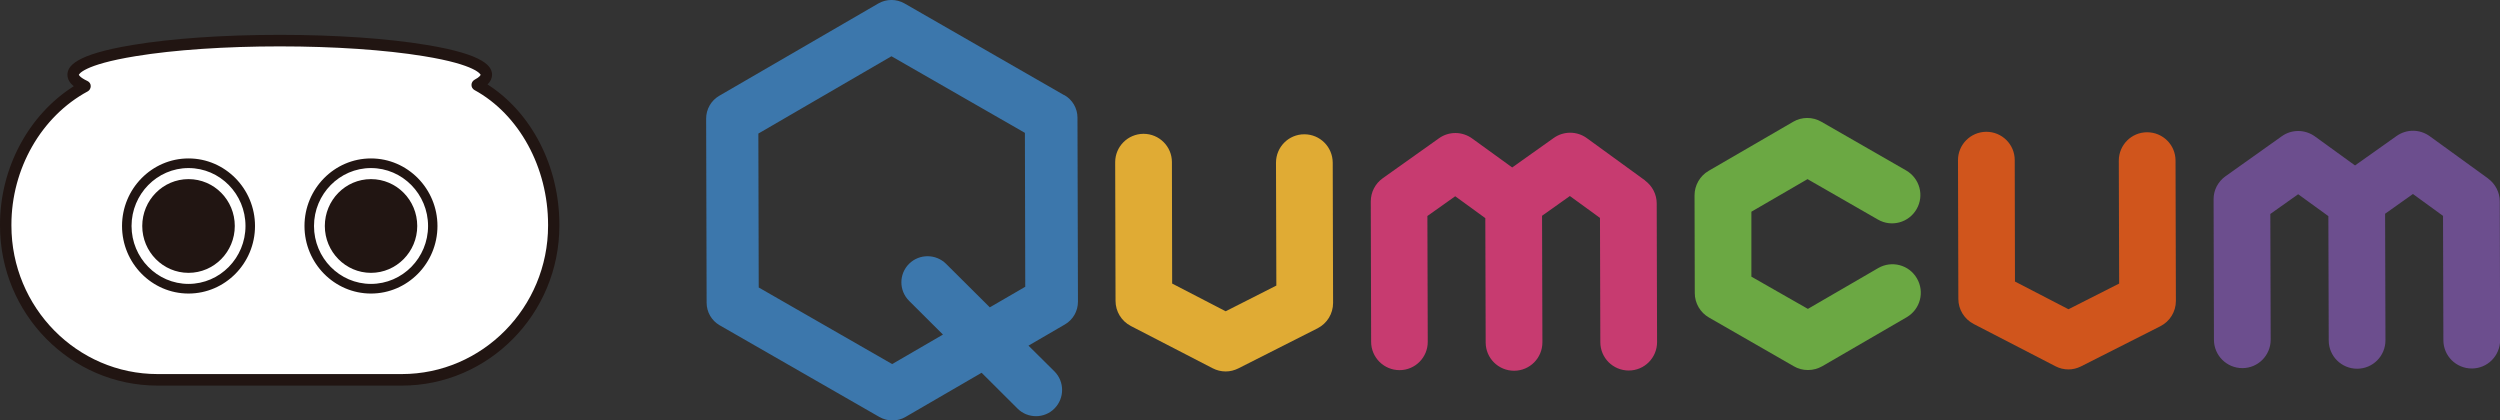
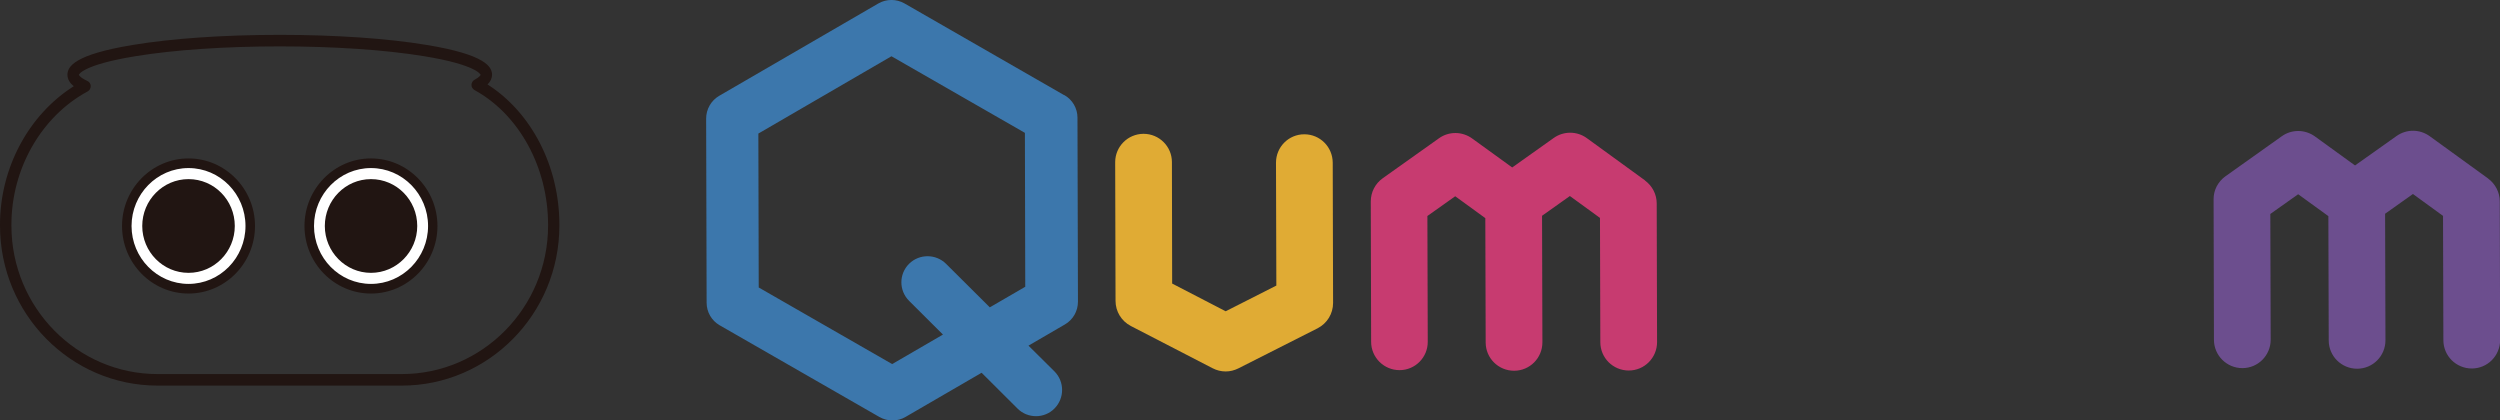
<svg xmlns="http://www.w3.org/2000/svg" id="_レイヤー_2" data-name="レイヤー 2" viewBox="0 0 210.19 35.35">
  <rect x="0" y="0" width="210.19" height="35.35" fill="#333333" stroke="none" />
  <defs>
    <style>
      .cls-1 {
        fill: #e0ab34;
      }

      .cls-2 {
        fill: #3c77ac;
      }

      .cls-3 {
        fill: #c73b70;
      }

      .cls-4 {
        fill: #6ba843;
      }

      .cls-5 {
        fill: #fff;
      }

      .cls-6 {
        fill: #d0551c;
      }

      .cls-7 {
        fill: #6c4e8e;
      }

      .cls-8 {
        fill: #211512;
      }
    </style>
  </defs>
  <g id="_レイヤー_1-2" data-name="レイヤー 1">
    <g>
-       <path class="cls-5" d="M40.11,7.15c.51-.27.78-.55.78-.85,0-1.59-7.78-2.87-17.37-2.87S6.15,4.71,6.15,6.29c0,.34.36.66,1,.97C3.21,9.38.48,13.8.48,18.89v.08c0,7.13,5.75,12.96,12.78,12.96h20.53c7.03,0,12.78-5.83,12.78-12.96v-.08c0-5.18-2.65-9.67-6.45-11.75Z" />
      <path class="cls-8" d="M33.78,32.42H13.25c-7.31,0-13.25-6.03-13.25-13.45v-.08c0-4.77,2.41-9.24,6.2-11.64-.28-.23-.53-.55-.53-.96,0-.69.57-1.7,5.49-2.51,3.3-.55,7.69-.85,12.36-.85s9.06.3,12.36.85c4.92.81,5.49,1.83,5.49,2.51,0,.29-.13.56-.38.81,3.7,2.36,6.04,6.89,6.04,11.79v.08c0,7.42-5.95,13.45-13.25,13.45ZM23.52,3.9c-4.56,0-8.86.29-12.1.82-4.5.73-4.79,1.56-4.79,1.57,0,0,.06.21.72.52.17.08.28.24.28.43,0,.18-.1.36-.25.44C3.48,9.78.96,14.18.96,18.89v.08c0,6.88,5.52,12.48,12.29,12.48h20.53c6.78,0,12.3-5.6,12.3-12.48v-.08c0-4.82-2.44-9.27-6.19-11.32-.16-.09-.25-.25-.25-.43s.1-.34.25-.43c.48-.25.52-.42.52-.42,0,0-.29-.84-4.79-1.57-3.24-.53-7.54-.82-12.1-.82Z" />
      <g>
        <g>
          <path class="cls-5" d="M31.19,24.27c-2.86,0-5.2-2.37-5.2-5.27s2.33-5.27,5.2-5.27,5.2,2.36,5.2,5.27-2.33,5.27-5.2,5.27Z" />
          <path class="cls-8" d="M31.19,14.13c2.65,0,4.8,2.19,4.8,4.87s-2.15,4.87-4.8,4.87-4.79-2.19-4.79-4.87,2.15-4.87,4.79-4.87M31.19,13.32c-3.08,0-5.59,2.55-5.59,5.68s2.51,5.68,5.59,5.68,5.59-2.55,5.59-5.68-2.51-5.68-5.59-5.68h0Z" />
        </g>
        <path class="cls-8" d="M35.08,19c0-2.18-1.74-3.94-3.89-3.94s-3.88,1.77-3.88,3.94,1.74,3.94,3.88,3.94,3.89-1.77,3.89-3.94Z" />
        <g>
          <path class="cls-5" d="M15.85,24.27c-2.87,0-5.2-2.37-5.2-5.27s2.33-5.27,5.2-5.27,5.2,2.36,5.2,5.27-2.33,5.27-5.2,5.27Z" />
          <path class="cls-8" d="M15.85,14.13c2.65,0,4.79,2.19,4.79,4.87s-2.15,4.87-4.79,4.87-4.79-2.19-4.79-4.87,2.15-4.87,4.79-4.87M15.85,13.32c-3.08,0-5.59,2.55-5.59,5.68s2.51,5.68,5.59,5.68,5.59-2.55,5.59-5.68-2.51-5.68-5.59-5.68h0Z" />
        </g>
        <path class="cls-8" d="M19.74,19c0-2.18-1.74-3.94-3.89-3.94s-3.89,1.77-3.89,3.94,1.74,3.94,3.89,3.94,3.89-1.77,3.89-3.94Z" />
      </g>
      <g>
-         <path class="cls-4" d="M152,31.11c-.41,0-.82-.1-1.19-.32l-7.12-4.09c-.74-.42-1.2-1.21-1.2-2.06l-.02-8.21c0-.85.45-1.64,1.19-2.07l7.1-4.12c.73-.43,1.64-.43,2.38,0l7.12,4.09c1.14.66,1.54,2.11.88,3.25-.65,1.14-2.11,1.54-3.25.88l-5.92-3.4-4.72,2.74v5.46s4.75,2.71,4.75,2.71l5.91-3.43c1.14-.66,2.6-.28,3.26.87.66,1.14.28,2.59-.86,3.26l-7.1,4.12c-.37.21-.78.32-1.19.32Z" />
        <path class="cls-1" d="M103.05,31.23c-.38,0-.75-.09-1.1-.27l-6.87-3.55c-.79-.41-1.29-1.22-1.29-2.11l-.03-11.66c0-1.32,1.06-2.38,2.38-2.39,1.32,0,2.39,1.06,2.39,2.38l.02,10.21,4.5,2.33,4.26-2.16-.03-10.33c0-1.32,1.06-2.39,2.38-2.39,1.32,0,2.38,1.06,2.39,2.38l.03,11.8c0,.9-.5,1.72-1.3,2.13l-6.66,3.37c-.34.17-.71.26-1.07.26Z" />
        <path class="cls-3" d="M138.31,15.17l-4.9-3.56c-.83-.6-1.95-.6-2.78-.01l-3.49,2.48-3.37-2.44c-.83-.6-1.95-.61-2.78-.02l-4.74,3.37c-.63.45-1,1.17-1,1.95l.03,11.8c0,1.31,1.07,2.38,2.39,2.38,1.31,0,2.38-1.07,2.37-2.39l-.03-10.57,2.34-1.66,2.53,1.84.03,10.38v.07c0,1.32,1.07,2.38,2.39,2.38,1.32,0,2.38-1.07,2.38-2.39v-.07s-.03-10.57-.03-10.57l2.34-1.66,2.53,1.84.03,10.45c0,1.32,1.07,2.38,2.39,2.38,1.32,0,2.38-1.07,2.38-2.39l-.03-11.66c0-.76-.37-1.47-.98-1.92Z" />
-         <path class="cls-6" d="M173.91,31.06c-.38,0-.76-.09-1.1-.27l-6.87-3.55c-.79-.41-1.29-1.22-1.29-2.11l-.03-11.66c0-1.32,1.06-2.38,2.38-2.39,1.32,0,2.39,1.06,2.39,2.38l.02,10.21,4.5,2.33,4.26-2.16-.03-10.33c0-1.32,1.06-2.39,2.38-2.39,1.32,0,2.39,1.06,2.39,2.38l.03,11.8c0,.9-.5,1.72-1.31,2.13l-6.66,3.37c-.34.17-.7.26-1.07.26Z" />
        <path class="cls-7" d="M209.18,15l-4.9-3.55c-.83-.6-1.94-.61-2.78-.02l-3.5,2.48-3.37-2.44c-.83-.6-1.95-.61-2.78-.02l-4.74,3.37c-.63.45-1.01,1.17-1,1.95l.03,11.8c0,1.31,1.07,2.38,2.39,2.38,1.32,0,2.38-1.07,2.38-2.39l-.03-10.57,2.34-1.66,2.54,1.84.03,10.38v.07c0,1.32,1.07,2.38,2.39,2.38,1.32,0,2.38-1.07,2.38-2.39v-.07s-.03-10.57-.03-10.57l2.34-1.66,2.53,1.84.03,10.45c0,1.32,1.07,2.38,2.39,2.38,1.32,0,2.38-1.07,2.38-2.39l-.03-11.66c0-.76-.37-1.47-.98-1.92Z" />
        <path class="cls-2" d="M89.47,8L76.05.29c-.68-.39-1.52-.39-2.2,0l-13.39,7.77c-.68.4-1.09,1.13-1.09,1.91l.04,15.48c0,.79.42,1.51,1.1,1.9l13.43,7.71c.34.19.72.29,1.1.29.38,0,.76-.1,1.1-.3l6.39-3.71,3.02,3.01c.43.43.99.64,1.56.64.56,0,1.13-.22,1.55-.65.85-.86.85-2.25,0-3.11l-2.19-2.17,3.06-1.78c.68-.39,1.1-1.12,1.1-1.91l-.04-15.48c0-.78-.42-1.51-1.11-1.9ZM79.54,22.18c-.86-.85-2.25-.85-3.11,0-.86.86-.86,2.25,0,3.11l2.85,2.84-4.27,2.48-11.22-6.44-.03-12.94,11.19-6.5,11.22,6.44.03,12.94-2.98,1.73-3.69-3.67Z" />
      </g>
    </g>
  </g>
</svg>